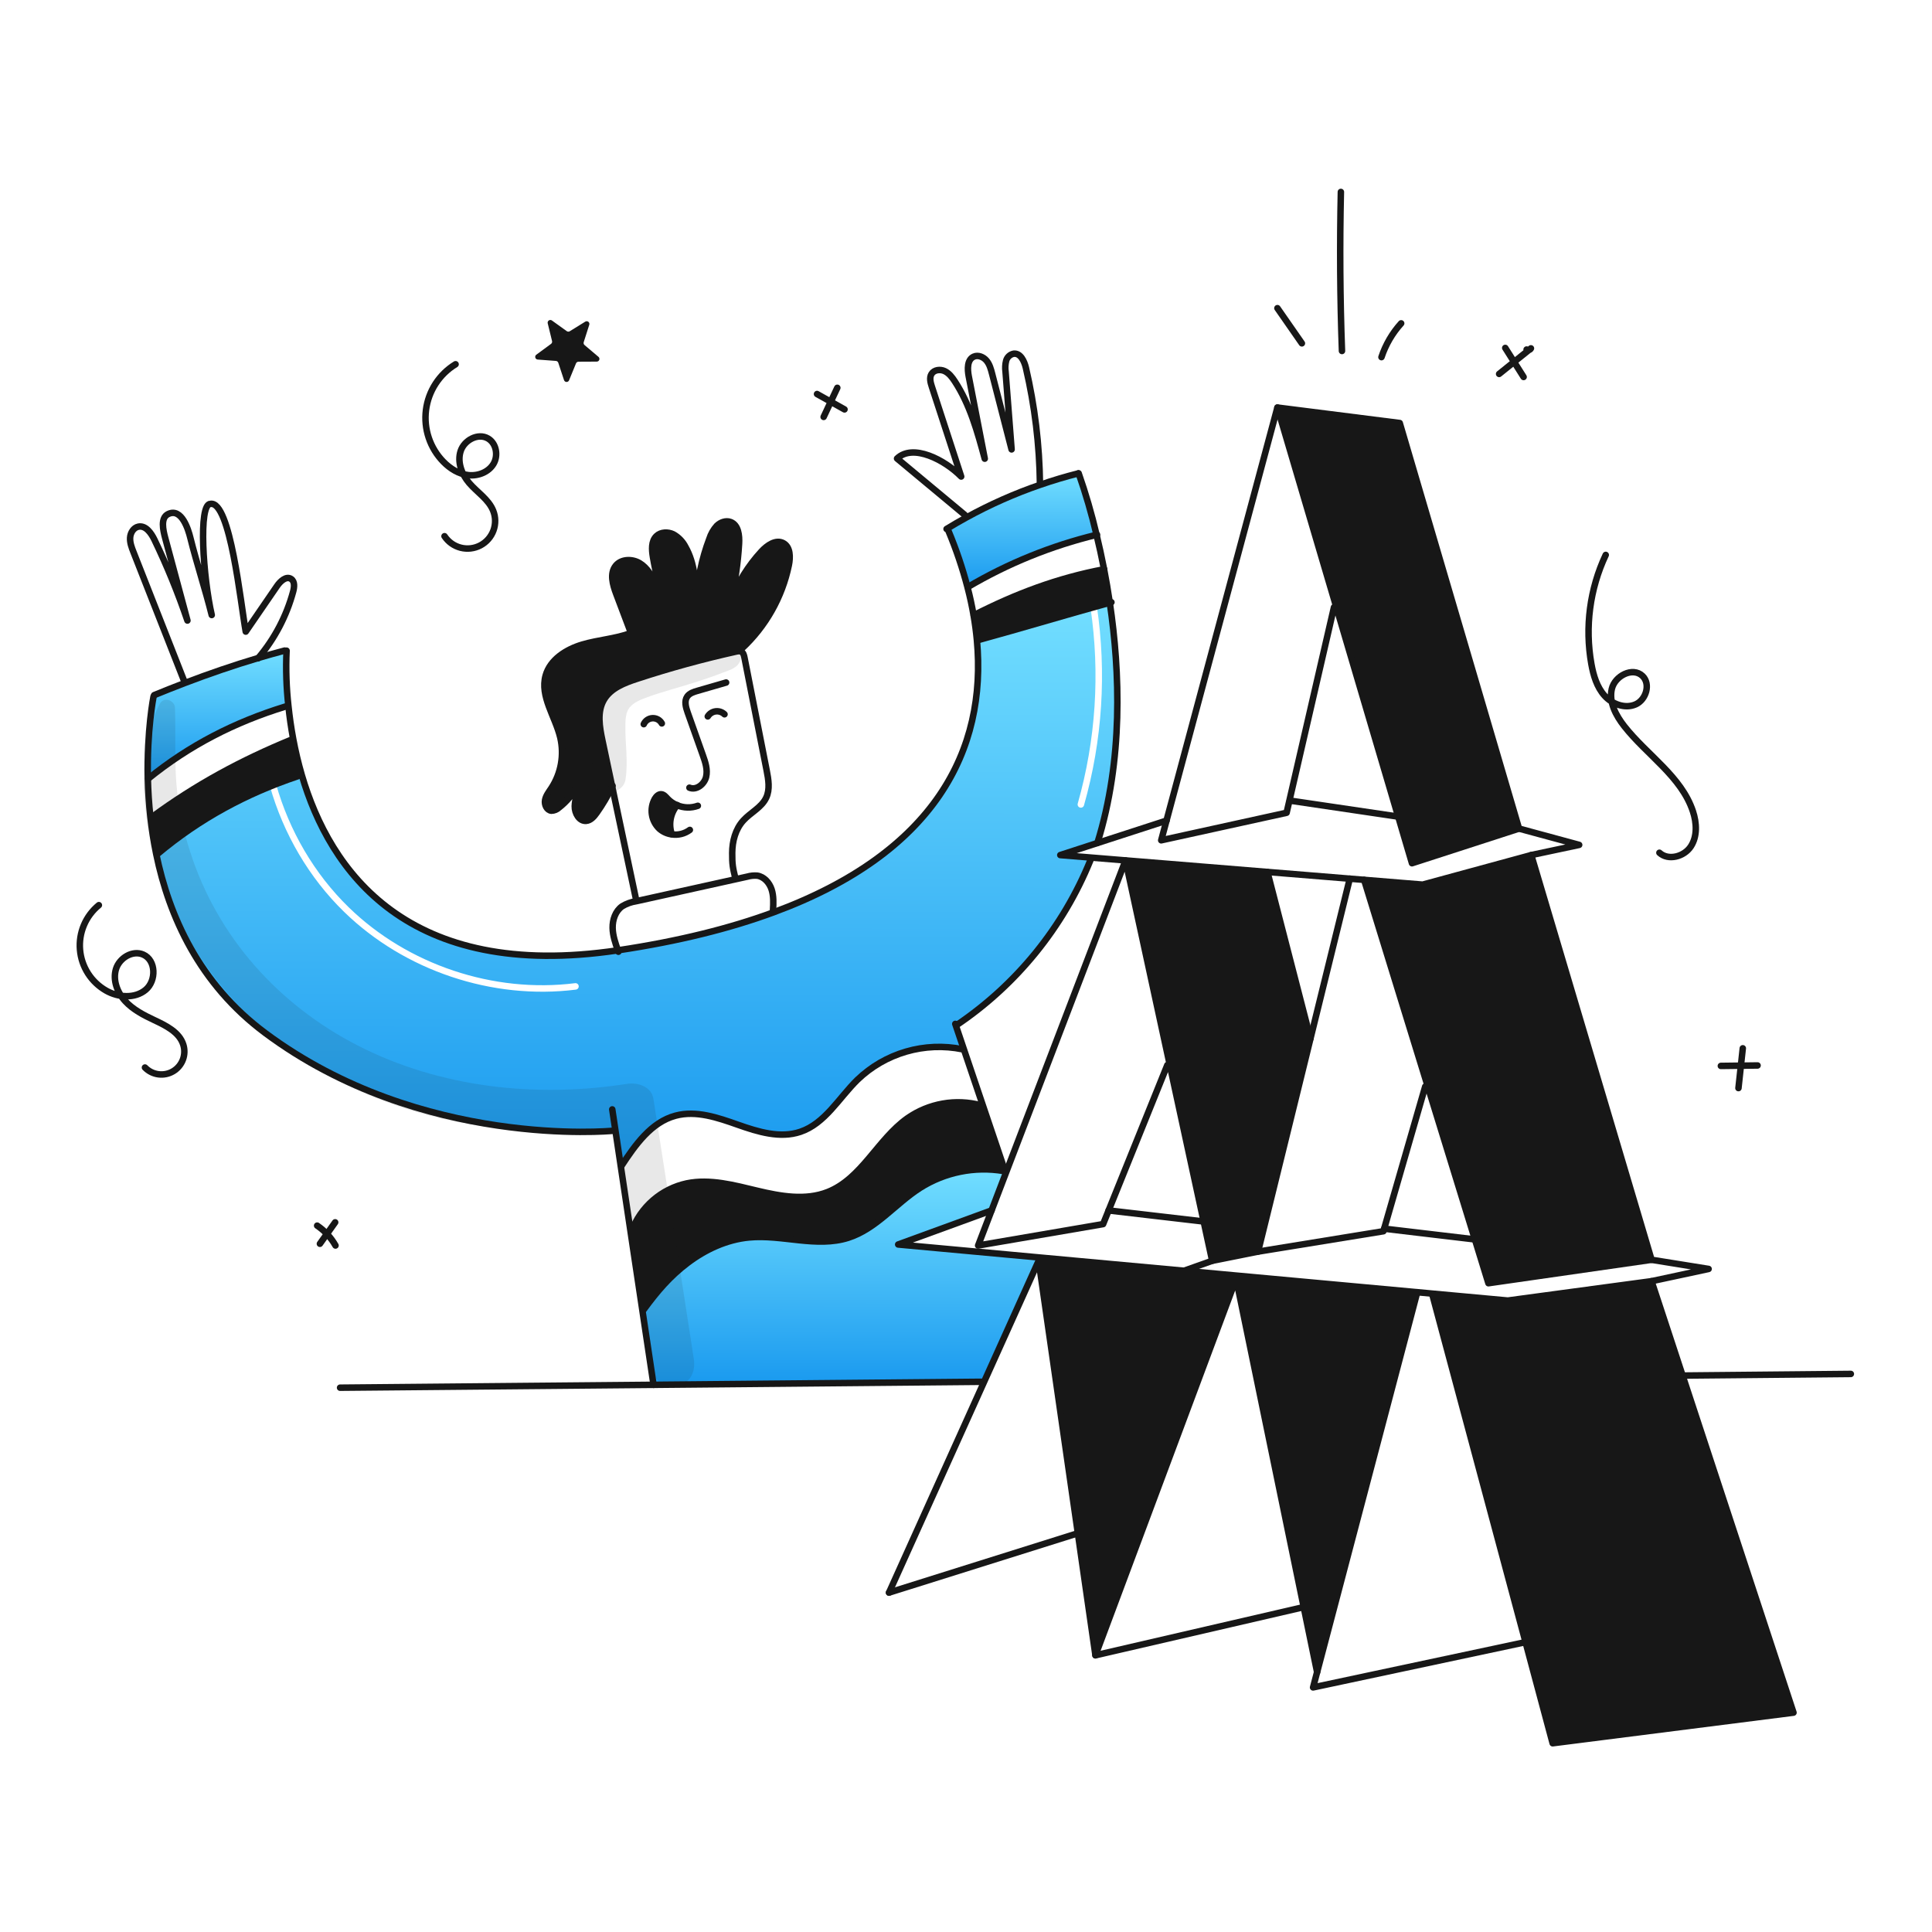
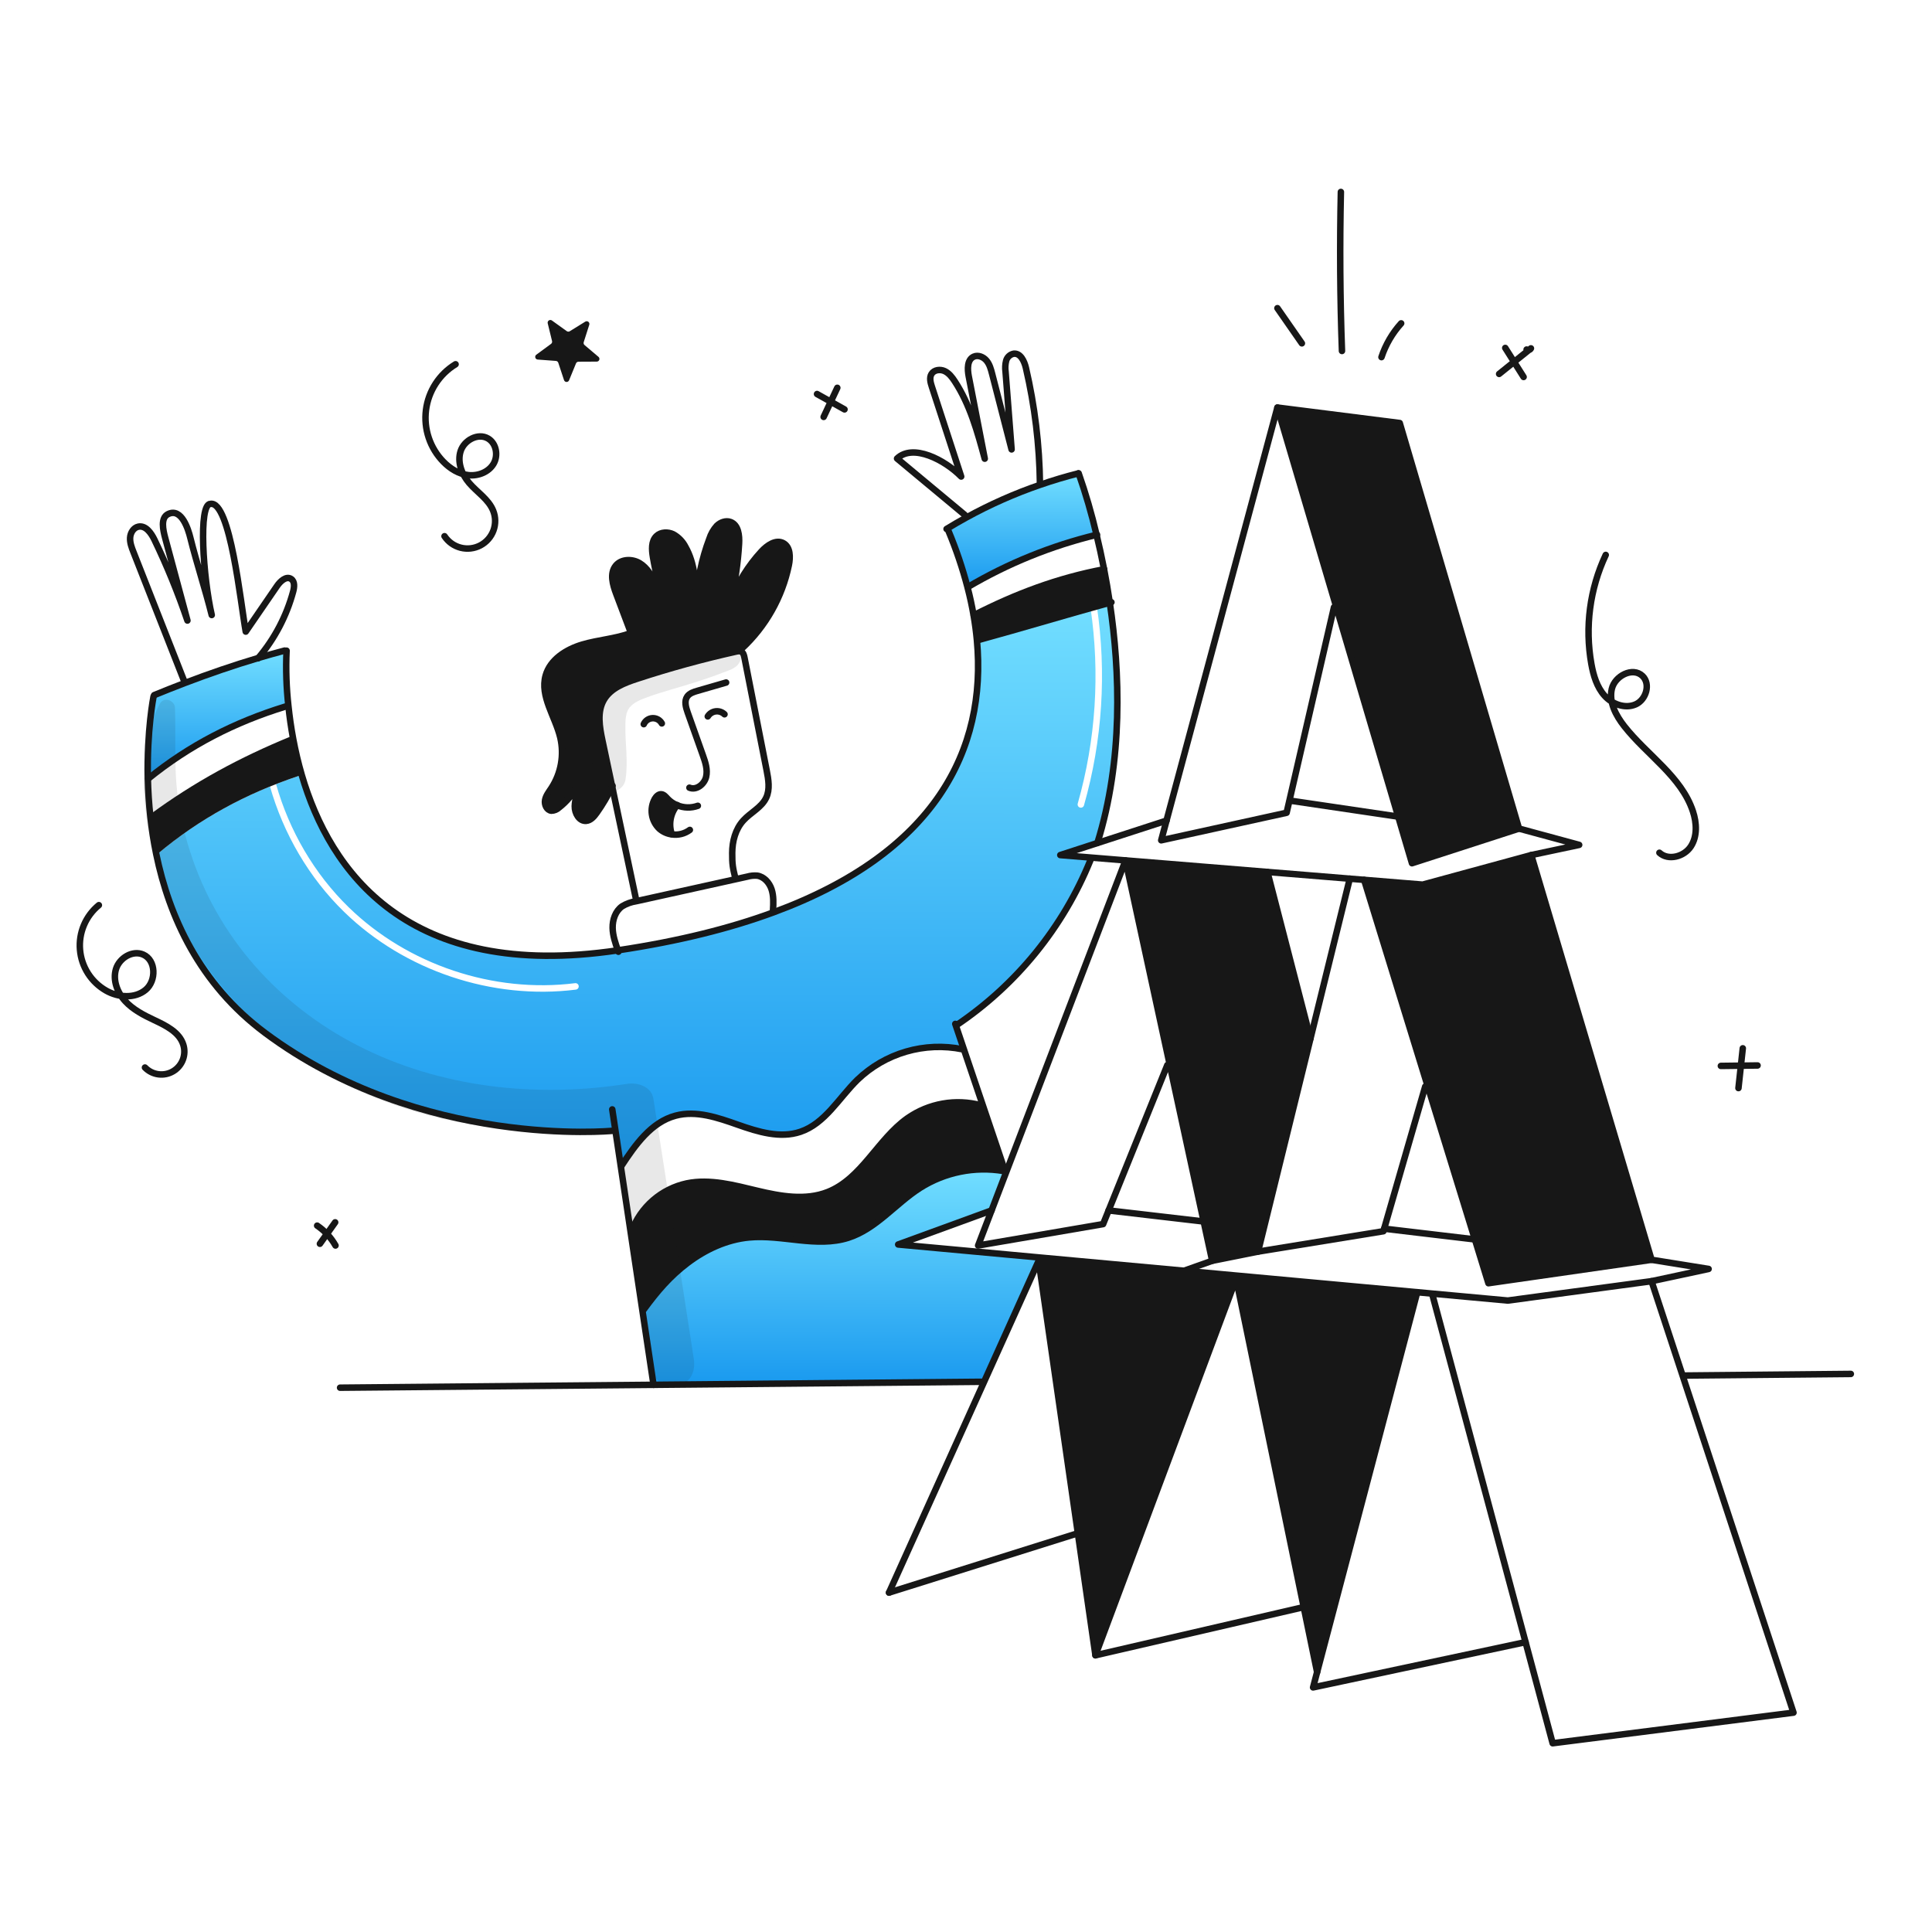
<svg xmlns="http://www.w3.org/2000/svg" width="960" height="960" viewBox="0 0 960 960" fill="none">
  <g clip-path="url(#clip0_317_822)">
    <path fill-rule="evenodd" clip-rule="evenodd" d="M519.453 308.572C526.873 306.431 534.293 304.29 541.888 302.148C546.63 334.421 544.543 367.532 535.522 399.287C535.278 400.144 535.776 401.037 536.634 401.281C537.492 401.525 538.385 401.027 538.628 400.169C547.813 367.838 549.909 334.119 545.022 301.267C547.147 300.672 549.288 300.076 551.449 299.48C556.573 333.935 558.123 377.668 545.281 418.894L526.854 424.878L541.912 426.106L541.794 427.526C528.22 460.849 505.033 489.376 475.188 509.471L474.94 509.557C476.242 513.424 477.548 517.285 478.858 521.139L478.191 521.365C468.915 519.49 459.323 519.893 450.238 522.541C441.152 525.188 432.845 530.001 426.029 536.565C423.259 539.284 420.703 542.325 418.15 545.362L418.15 545.363C412.193 552.45 406.256 559.513 397.667 562.4C387.613 565.779 376.667 562.399 366.656 558.879C356.645 555.359 345.914 551.624 335.667 554.379C323.567 557.618 315.647 568.888 308.767 579.361L308.444 579.405L305.785 561.666L304.224 561.902C304.224 561.902 209.255 571.02 131.756 513.272C98.956 488.838 83.986 455.147 77.636 424.417L78.336 424.266C95.363 409.984 113.88 399.055 134.151 390.813C140.852 414.312 153.53 436.126 171.058 453.176C201.062 482.361 244.623 496.957 286.153 491.737C287.038 491.625 287.665 490.818 287.554 489.933C287.443 489.049 286.635 488.422 285.751 488.533C245.195 493.631 202.61 479.362 173.31 450.861C156.112 434.133 143.69 412.694 137.167 389.612C140.72 388.225 144.327 386.918 147.989 385.688L149.948 385.107C163.867 432.65 202.282 487.814 307.036 472.207L307.272 472.175C337.207 467.686 362.76 461.292 384.363 453.327C464.478 423.802 490.494 372.782 485.413 318.059L486.339 317.972C497.742 314.838 508.597 311.705 519.452 308.573L519.452 308.573L519.453 308.572Z" fill="url(#paint0_linear_317_822)" />
-     <path d="M891.175 850.996L771.503 866.206L758.037 815.971L711.775 643.46L711.839 642.803L749.233 646.237L820.64 636.614L891.175 850.996Z" fill="#171717" />
    <path d="M820.64 625.979L739.588 637.626L732.882 615.861L709.353 539.514L677.826 437.193L706.92 439.572L760.868 424.879L820.64 625.979Z" fill="#171717" />
    <path d="M695.521 210.206L754.787 411.715L701.603 428.937L694.768 405.774H694.757L663.94 301.408L634.738 202.51L695.521 210.206Z" fill="#171717" />
    <path d="M704.219 642.093L654.469 830.857L647.817 798.566L614.223 635.398L614.363 633.837L704.219 642.093Z" fill="#171717" />
    <path d="M651.164 516.038V516.049L625.115 621.921L602.328 626.485L598.098 606.96L581.221 528.965L559.262 427.527L629.776 433.275L651.164 516.038Z" fill="#171717" />
    <path d="M548.607 282.862C549.619 288.093 550.588 293.662 551.449 299.481C529.082 305.649 508.771 311.806 486.339 317.973L485.413 318.06C485.035 313.96 484.486 309.848 483.766 305.724L483.852 305.714C504.917 294.982 525.379 287.264 548.607 282.862Z" fill="#171717" />
    <path d="M535.97 235.188C539.484 245.207 542.455 255.409 544.87 265.747C522.366 271.207 500.792 279.963 480.847 291.73L480.74 291.763C478.269 282.322 475.143 273.065 471.386 264.057L470.568 262.7C473.702 260.784 476.884 258.94 480.115 257.168C491.878 250.695 504.177 245.246 516.874 240.882C523.064 238.74 529.339 236.864 535.7 235.253L535.97 235.188Z" fill="url(#paint1_linear_317_822)" />
    <path d="M535.616 762.054L516.102 626.484L516.252 624.816L588.337 631.436L614.364 633.836L614.224 635.397L544.324 822.504L535.616 762.054Z" fill="#171717" />
    <path d="M372.178 614.882C361.078 615.937 350.578 620.802 341.684 627.519C332.79 634.236 326.484 641.684 319.898 650.671L319.145 650.779L313.311 611.9L313.817 611.825C316.017 605.866 319.686 600.56 324.484 596.397C329.282 592.235 335.054 589.352 341.264 588.015C352.864 585.637 364.783 588.93 376.311 591.686C387.839 594.442 400.261 596.659 411.283 592.31C428.161 585.647 436.104 566.143 450.915 555.649C456.16 551.982 462.144 549.506 468.447 548.394C474.75 547.283 481.22 547.562 487.404 549.212L488.255 548.921C491.935 559.825 495.624 570.732 499.32 581.643L498.642 581.869C484.235 579.457 469.445 582.455 457.115 590.287C444.877 598.133 435.34 610.619 421.487 615.043C405.729 620.059 388.636 613.31 372.178 614.882Z" fill="#171717" />
    <path d="M487.601 686.6L324.745 688.107L319.145 650.778L319.898 650.67C326.486 641.683 332.793 634.234 341.684 627.518C350.575 620.802 361.084 615.936 372.178 614.881C388.636 613.309 405.729 620.058 421.487 615.042C435.34 610.618 444.877 598.132 457.115 590.286C469.445 582.454 484.235 579.455 498.642 581.868L499.32 581.642L499.42 581.933L500.076 582.18L492.701 601.459L446.309 618.38L485.737 622.007L516.251 624.817L516.102 626.485L488.762 687.128L487.601 686.6Z" fill="url(#paint2_linear_317_822)" />
    <path d="M389.249 269.892C392.802 271.829 392.78 276.899 391.962 280.86C388.655 296.772 380.476 311.259 368.562 322.311L367.217 323.56C366.711 323.578 366.208 323.65 365.717 323.775C349.151 327.467 332.747 331.956 316.612 337.251C310.283 339.318 303.47 341.934 300.101 347.682C296.57 353.699 297.916 361.276 299.358 368.111C300.962 375.701 302.569 383.289 304.18 390.877C301.998 395.426 299.431 399.78 296.506 403.89C295.192 405.741 293.535 407.69 291.274 407.883C287.809 408.183 285.505 404.083 285.591 400.607C285.677 397.131 287.152 393.772 287.023 390.295C284.744 394.559 281.598 398.299 277.787 401.274C276.757 402.262 275.392 402.824 273.966 402.846C271.695 402.62 270.436 399.864 270.834 397.615C271.232 395.366 272.728 393.503 273.988 391.598C276.364 387.946 277.982 383.853 278.745 379.564C279.509 375.274 279.403 370.874 278.433 366.626C275.979 356.126 268.218 346.056 271.125 335.669C273.353 327.682 281.372 322.645 289.325 320.288C297.278 317.931 305.762 317.457 313.533 314.551C311.09 308.071 308.643 301.591 306.192 295.111C304.459 290.526 302.866 284.929 305.934 281.111C308.657 277.711 314.082 277.591 317.817 279.819C321.552 282.047 323.866 286.03 325.599 290.012C327.332 293.994 328.656 298.225 331.11 301.812C328.116 293.688 325.882 285.303 324.437 276.765C323.823 273.148 323.543 268.897 326.191 266.365C328.333 264.309 331.842 264.191 334.522 265.472C337.141 266.914 339.265 269.112 340.615 271.779C345.222 279.874 345.706 289.593 346.083 298.904C346.517 288.245 348.672 277.726 352.466 267.754C353.22 265.359 354.479 263.153 356.158 261.285C357.944 259.53 360.678 258.508 363.025 259.385C366.911 260.838 367.481 266.037 367.234 270.185C366.672 279.771 365.278 289.29 363.068 298.634C366.551 289.546 371.727 281.2 378.32 274.039C381.177 270.946 385.547 267.879 389.249 269.892Z" fill="#171717" />
    <path d="M333.816 414.514L333.805 414.6C331.536 414.308 329.405 413.349 327.681 411.844C325.681 409.97 324.368 407.479 323.952 404.77C323.536 402.061 324.042 399.291 325.388 396.904C326.098 395.72 327.239 394.558 328.606 394.665C329.898 394.773 330.806 395.914 331.685 396.865C333.021 398.272 334.638 399.379 336.432 400.116C334.798 402.09 333.698 404.451 333.24 406.973C332.782 409.494 332.98 412.091 333.816 414.514V414.514Z" fill="#171717" />
    <path d="M149.948 385.107L147.989 385.688C122.22 394.342 99.165 406.796 78.337 424.266L77.636 424.417C76.323 418.117 75.386 411.941 74.731 406L75.644 405.9C97.421 389.894 120.088 377.656 145.092 367.43L145.706 367.312C146.773 373.009 148.161 378.993 149.948 385.107Z" fill="#171717" />
    <path d="M128.368 326.94C132.673 325.659 137.029 324.435 141.435 323.269L142.393 323.323C141.977 332.55 142.29 341.796 143.329 350.975L141.779 351.094C116.635 358.822 94.079 370.35 73.655 386.926H73.461C72.902 362.966 76.292 346.121 76.292 346.121L76.626 345.4C81.728 343.31 86.812 341.297 91.878 339.361C103.944 334.765 115.978 330.621 128.368 326.94Z" fill="url(#paint3_linear_317_822)" />
    <path d="M836.592 683.501L919.667 682.704" stroke="#171717" stroke-width="3.229" stroke-linecap="round" stroke-linejoin="round" />
    <path d="M168.989 689.539L324.741 688.108L487.597 686.601" stroke="#171717" stroke-width="3.229" stroke-linecap="round" stroke-linejoin="round" />
    <path d="M304.227 551.257L305.788 561.666L308.447 579.404L313.312 611.9L319.146 650.779L324.743 688.108V688.129" stroke="#171717" stroke-width="3.229" stroke-linecap="round" stroke-linejoin="round" />
    <path d="M76.292 346.121C76.292 346.121 72.902 362.966 73.461 386.926C73.601 392.889 73.978 399.294 74.732 406C75.388 411.941 76.325 418.12 77.638 424.417C83.988 455.147 98.961 488.838 131.758 513.272C209.258 571.019 304.226 561.902 304.226 561.902" stroke="#171717" stroke-width="3.229" stroke-linecap="round" stroke-linejoin="round" />
    <path d="M142.393 323.323C141.977 332.55 142.29 341.796 143.329 350.975C143.857 356.002 144.621 361.502 145.708 367.315C146.774 373.009 148.162 378.993 149.949 385.107C163.867 432.651 202.282 487.815 307.036 472.207L307.272 472.175C337.207 467.686 362.76 461.292 384.363 453.327C464.478 423.802 490.494 372.782 485.413 318.059C485.035 313.958 484.486 309.846 483.766 305.723C482.97 301.083 481.962 296.43 480.742 291.763C478.27 282.322 475.144 273.064 471.388 264.057" stroke="#171717" stroke-width="3.229" stroke-linecap="round" stroke-linejoin="round" />
    <path d="M541.794 427.527C528.22 460.85 505.033 489.376 475.188 509.472" stroke="#171717" stroke-width="3.229" stroke-linecap="round" stroke-linejoin="round" />
    <path d="M535.971 235.188C539.484 245.207 542.455 255.409 544.871 265.747C546.131 270.935 547.401 276.672 548.606 282.861C549.618 288.092 550.587 293.661 551.448 299.48C556.572 333.935 558.122 377.668 545.28 418.894" stroke="#171717" stroke-width="3.229" stroke-linecap="round" stroke-linejoin="round" />
    <path d="M662.854 301.731L640.713 397.765L639.303 403.858L577.002 417.539L579.629 407.754L634.739 202.51L695.522 210.206L754.788 411.715L784.679 419.82L760.869 424.879L820.641 625.979L849.003 630.532L820.641 636.614L891.176 850.996L771.504 866.206L758.038 815.971L711.776 643.46" stroke="#171717" stroke-width="3.229" stroke-linecap="round" stroke-linejoin="round" />
    <path d="M694.757 405.774L663.94 301.408L634.738 202.51" stroke="#171717" stroke-width="3.229" stroke-linecap="round" stroke-linejoin="round" />
    <path d="M754.789 411.714L701.605 428.936L694.77 405.773" stroke="#171717" stroke-width="3.229" stroke-linecap="round" stroke-linejoin="round" />
    <path d="M760.869 424.879L706.921 439.572L677.827 437.193L670.701 436.612L629.776 433.275L559.263 427.527L541.911 426.107L526.854 424.879L545.281 418.895L579.629 407.754" stroke="#171717" stroke-width="3.229" stroke-linecap="round" stroke-linejoin="round" />
    <path d="M640.918 397.809L694.758 405.774H694.769" stroke="#171717" stroke-width="3.229" stroke-linecap="round" stroke-linejoin="round" />
    <path d="M629.777 433.275L651.165 516.038" stroke="#171717" stroke-width="3.229" stroke-linecap="round" stroke-linejoin="round" />
    <path d="M670.701 436.612L651.165 516.038V516.049L625.116 621.921L602.329 626.485L598.099 606.96L581.222 528.965L559.263 427.527L500.073 582.181L492.7 601.459L486.027 618.886L548.123 608.251L550.868 601.459L580.038 529.224" stroke="#171717" stroke-width="3.229" stroke-linecap="round" stroke-linejoin="round" />
    <path d="M708.19 539.869L687.782 610.522L687.416 611.793L625.115 621.921" stroke="#171717" stroke-width="3.229" stroke-linecap="round" stroke-linejoin="round" />
    <path d="M677.826 437.193L709.353 539.514L732.882 615.861L739.588 637.626L820.64 625.979" stroke="#171717" stroke-width="3.229" stroke-linecap="round" stroke-linejoin="round" />
    <path d="M492.699 601.459L446.307 618.38L485.735 622.007L516.25 624.817L588.335 631.437L614.362 633.837L704.218 642.093L711.839 642.803L749.233 646.237L820.64 636.614" stroke="#171717" stroke-width="3.229" stroke-linecap="round" stroke-linejoin="round" />
    <path d="M704.219 642.093L654.469 830.857L652.467 838.467L758.038 815.971" stroke="#171717" stroke-width="3.229" stroke-linecap="round" stroke-linejoin="round" />
    <path d="M441.754 791.353L488.76 687.127L516.1 626.484L535.614 762.054L544.322 822.504L614.222 635.397L647.816 798.565L654.468 830.856" stroke="#171717" stroke-width="3.229" stroke-linecap="round" stroke-linejoin="round" />
    <path d="M441.754 791.354L534.452 762.227" stroke="#171717" stroke-width="3.229" stroke-linecap="round" stroke-linejoin="round" />
    <path d="M544.322 822.504L647.816 798.565H647.827" stroke="#171717" stroke-width="3.229" stroke-linecap="round" stroke-linejoin="round" />
    <path d="M76.626 345.4C81.728 343.31 86.812 341.297 91.878 339.361C103.944 334.761 115.978 330.621 128.368 326.94C132.673 325.659 137.029 324.435 141.435 323.269" stroke="#171717" stroke-width="3.229" stroke-linecap="round" stroke-linejoin="round" />
    <path d="M128.216 327.123C128.27 327.058 128.323 327.004 128.367 326.94C136.491 317.332 142.4 306.054 145.675 293.906C146.256 291.731 146.547 288.933 144.663 287.684C142.252 286.07 139.313 288.771 137.663 291.172C132.486 298.728 127.301 306.284 122.11 313.84C119.591 299.955 114.424 248.73 104.586 250.377C98.462 250.291 100.927 287.103 105.211 305.606C102.011 292.754 97.73 279.906 94.533 267.05C93.64 263.487 90.346 252.088 83.522 255.45C79.7 257.323 80.992 263.264 82.101 267.376C85.782 281.024 89.459 294.679 93.134 308.343C88.492 294.635 83.017 281.223 76.74 268.183C75.126 264.836 72.36 260.928 68.721 261.703C66.321 262.209 64.793 264.76 64.653 267.214C64.513 269.668 65.417 272.047 66.321 274.329C74.695 295.651 83.076 316.971 91.465 338.288" stroke="#171717" stroke-width="3.229" stroke-linecap="round" stroke-linejoin="round" />
    <path d="M470.344 262.841C470.419 262.798 470.495 262.741 470.57 262.701C473.703 260.785 476.885 258.941 480.117 257.169C491.88 250.695 504.178 245.247 516.876 240.883C523.065 238.741 529.34 236.865 535.702 235.254" stroke="#171717" stroke-width="3.229" stroke-linecap="round" stroke-linejoin="round" />
    <path d="M516.747 240.506C516.518 221.068 514.176 201.712 509.761 182.779C508.986 179.479 507.091 175.385 503.722 175.751C502.821 175.921 501.987 176.342 501.316 176.967C500.645 177.592 500.166 178.395 499.933 179.281C499.49 181.062 499.396 182.912 499.654 184.728C500.654 197.59 501.654 210.449 502.654 223.305C499.425 210.808 496.203 198.304 492.988 185.793C492.388 183.468 491.75 181.068 490.222 179.216C488.694 177.364 486.013 176.235 483.839 177.225C480.502 178.754 480.674 183.479 481.374 187.074L489.317 227.923C485.712 214.586 481.976 201.002 474.41 189.453C473.086 187.429 471.546 185.395 469.351 184.383C467.156 183.371 464.141 183.737 462.871 185.804C461.708 187.677 462.365 190.109 463.054 192.204C467.908 207.058 472.759 221.92 477.606 236.788C469.512 228.554 453.657 220.233 445.746 227.833C456.951 237.167 468.16 246.5 479.372 255.833" stroke="#171717" stroke-width="3.229" stroke-linecap="round" stroke-linejoin="round" />
    <path d="M307.283 472.907C307.197 472.671 307.111 472.445 307.036 472.207C305.744 468.601 304.495 464.907 304.409 461.088C304.334 457.008 305.798 452.681 309.135 450.335C311.244 449.055 313.585 448.202 316.023 447.827C316.099 447.816 316.163 447.795 316.239 447.784C332.664 444.146 349.086 440.512 365.505 436.884C367.431 436.454 369.369 436.034 371.295 435.603C372.896 435.148 374.565 434.979 376.225 435.103C379.648 435.587 382.296 438.603 383.383 441.895C384.47 445.187 384.298 448.741 384.115 452.195" stroke="#171717" stroke-width="3.229" stroke-linecap="round" stroke-linejoin="round" />
    <path d="M316.163 447.44C312.17 428.582 308.177 409.728 304.183 390.877C302.579 383.288 300.972 375.7 299.361 368.111C297.919 361.276 296.573 353.699 300.104 347.682C303.473 341.934 310.286 339.318 316.615 337.251C332.75 331.956 349.154 327.467 365.72 323.775C366.211 323.65 366.714 323.578 367.22 323.56C367.616 323.552 368.008 323.64 368.361 323.818C369.373 324.346 369.696 325.618 369.911 326.724C373.593 345.41 377.27 364.1 380.944 382.793C381.837 387.325 382.688 392.244 380.696 396.42C378.382 401.285 372.925 403.729 369.319 407.733C365.433 412.027 363.851 418.023 363.829 423.814C363.807 429.605 364.088 431.004 365.455 436.633" stroke="#171717" stroke-width="3.229" stroke-linecap="round" stroke-linejoin="round" />
    <path d="M342.567 391.4C346.011 392.832 349.983 389.7 350.855 386.061C351.727 382.422 350.455 378.661 349.197 375.136C346.701 368.108 344.201 361.074 341.697 354.036C340.782 351.442 339.91 348.363 341.482 346.103C342.612 344.478 344.657 343.821 346.562 343.272C351.31 341.894 356.057 340.52 360.803 339.15" stroke="#171717" stroke-width="3.229" stroke-linecap="round" stroke-linejoin="round" />
    <path d="M360 354.926C359.421 354.369 358.725 353.949 357.963 353.697C357.2 353.444 356.391 353.366 355.594 353.467C354.797 353.568 354.033 353.846 353.358 354.281C352.682 354.716 352.113 355.297 351.691 355.98" stroke="#171717" stroke-width="3.229" stroke-linecap="round" stroke-linejoin="round" />
    <path d="M328.853 359.457C328.404 358.639 327.735 357.962 326.923 357.504C326.11 357.046 325.185 356.824 324.253 356.863C323.32 356.902 322.418 357.201 321.646 357.726C320.875 358.251 320.265 358.981 319.887 359.834" stroke="#171717" stroke-width="3.229" stroke-linecap="round" stroke-linejoin="round" />
    <path d="M346.754 400.392C343.4 401.593 339.717 401.493 336.432 400.112C334.638 399.376 333.021 398.268 331.685 396.861C330.802 395.914 329.898 394.773 328.606 394.661C327.239 394.554 326.098 395.716 325.388 396.9C324.042 399.287 323.536 402.058 323.952 404.767C324.368 407.476 325.681 409.966 327.681 411.84C329.405 413.345 331.536 414.304 333.805 414.596C335.374 414.838 336.975 414.766 338.516 414.386C340.056 414.005 341.507 413.323 342.782 412.379" stroke="#171717" stroke-width="3.229" stroke-linecap="round" stroke-linejoin="round" />
    <path d="M333.815 414.514C332.979 412.091 332.78 409.494 333.239 406.972C333.697 404.45 334.796 402.088 336.431 400.114C336.452 400.092 336.474 400.06 336.495 400.039" stroke="#171717" stroke-width="3.229" stroke-linecap="round" stroke-linejoin="round" />
    <path d="M368.56 322.311C380.474 311.259 388.653 296.772 391.96 280.86C392.778 276.899 392.8 271.829 389.247 269.892C385.547 267.879 381.175 270.946 378.322 274.036C371.729 281.197 366.553 289.543 363.07 298.631C365.28 289.287 366.674 279.768 367.236 270.182C367.483 266.038 366.913 260.839 363.027 259.382C360.68 258.5 357.946 259.522 356.16 261.282C354.481 263.15 353.222 265.356 352.468 267.751C348.674 277.723 346.519 288.242 346.085 298.901C345.708 289.59 345.224 279.871 340.617 271.776C339.267 269.109 337.143 266.91 334.524 265.469C331.844 264.188 328.335 264.306 326.193 266.362C323.545 268.892 323.825 273.143 324.439 276.762C325.884 285.3 328.118 293.685 331.112 301.809C328.658 298.225 327.334 294.009 325.601 290.009C323.868 286.009 321.543 282.044 317.819 279.816C314.095 277.588 308.659 277.706 305.936 281.108C302.868 284.929 304.461 290.526 306.194 295.108C308.648 301.588 311.095 308.068 313.535 314.548C305.764 317.454 297.292 317.917 289.327 320.285C281.362 322.653 273.354 327.679 271.127 335.666C268.22 346.053 275.981 356.128 278.435 366.623C279.405 370.871 279.511 375.271 278.747 379.561C277.984 383.85 276.366 387.943 273.99 391.595C272.73 393.495 271.234 395.362 270.836 397.612C270.438 399.862 271.697 402.612 273.968 402.843C275.394 402.82 276.759 402.259 277.789 401.271C281.6 398.296 284.746 394.556 287.025 390.292C287.154 393.769 285.669 397.127 285.593 400.604C285.517 404.081 287.811 408.182 291.276 407.88C293.537 407.687 295.194 405.738 296.508 403.887C299.433 399.777 302 395.423 304.182 390.874C304.258 390.734 304.322 390.594 304.382 390.454" stroke="#171717" stroke-width="3.229" stroke-linecap="round" stroke-linejoin="round" />
    <path d="M474.67 508.762C474.756 509.031 474.853 509.289 474.939 509.562C476.241 513.428 477.547 517.289 478.857 521.144C481.99 530.4 485.124 539.661 488.257 548.925C491.938 559.829 495.626 570.736 499.322 581.647L499.422 581.938" stroke="#171717" stroke-width="3.229" stroke-linecap="round" stroke-linejoin="round" />
    <path d="M308.77 579.361C315.648 568.888 323.57 557.618 335.67 554.379C345.917 551.623 356.649 555.347 366.659 558.879C376.669 562.411 387.616 565.779 397.67 562.399C409.94 558.276 416.797 545.629 426.032 536.565C432.848 530.001 441.155 525.188 450.24 522.54C459.326 519.893 468.918 519.49 478.194 521.365" stroke="#171717" stroke-width="3.229" stroke-linecap="round" stroke-linejoin="round" />
    <path d="M313.816 611.825C316.016 605.866 319.686 600.56 324.484 596.397C329.282 592.235 335.054 589.352 341.263 588.015C352.863 585.637 364.782 588.93 376.31 591.686C387.838 594.442 400.26 596.659 411.282 592.31C428.16 585.647 436.103 566.143 450.914 555.649C456.16 551.982 462.144 549.506 468.447 548.394C474.75 547.283 481.22 547.562 487.403 549.212" stroke="#171717" stroke-width="3.229" stroke-linecap="round" stroke-linejoin="round" />
    <path d="M319.9 650.671C326.488 641.684 332.795 634.235 341.686 627.519C350.577 620.803 361.086 615.937 372.18 614.882C388.638 613.31 405.731 620.059 421.489 615.043C435.342 610.619 444.879 598.133 457.117 590.287C469.447 582.455 484.238 579.456 498.644 581.869" stroke="#171717" stroke-width="3.229" stroke-linecap="round" stroke-linejoin="round" />
    <path d="M480.848 291.731C500.792 279.963 522.366 271.207 544.871 265.748C544.947 265.726 545.033 265.705 545.108 265.683" stroke="#171717" stroke-width="3.229" stroke-linecap="round" stroke-linejoin="round" />
    <path d="M483.852 305.714C504.917 294.982 525.379 287.264 548.607 282.862C548.629 282.862 548.64 282.851 548.661 282.851" stroke="#171717" stroke-width="3.229" stroke-linecap="round" stroke-linejoin="round" />
    <path d="M486.338 317.973C508.77 311.806 529.081 305.649 551.448 299.481C551.717 299.406 551.997 299.331 552.266 299.255" stroke="#171717" stroke-width="3.229" stroke-linecap="round" stroke-linejoin="round" />
    <path d="M73.654 386.926C94.073 370.35 116.634 358.826 141.778 351.094" stroke="#171717" stroke-width="3.229" stroke-linecap="round" stroke-linejoin="round" />
    <path d="M75.645 405.9C97.421 389.894 120.089 377.656 145.093 367.43" stroke="#171717" stroke-width="3.229" stroke-linecap="round" stroke-linejoin="round" />
-     <path d="M78.337 424.266C99.165 406.796 122.221 394.342 147.99 385.688" stroke="#171717" stroke-width="3.229" stroke-linecap="round" stroke-linejoin="round" />
    <path d="M550.867 601.459L598.098 606.96" stroke="#171717" stroke-width="3.229" stroke-linecap="round" stroke-linejoin="round" />
    <path d="M687.793 610.521L732.882 615.861" stroke="#171717" stroke-width="3.229" stroke-linecap="round" stroke-linejoin="round" />
    <path d="M588.336 631.436L602.329 626.484" stroke="#171717" stroke-width="3.229" stroke-linecap="round" stroke-linejoin="round" />
    <path d="M797.88 275.741C789.958 292.633 787.463 311.564 790.738 329.931C791.759 335.574 793.438 341.331 797.244 345.62C801.05 349.909 807.467 352.315 812.719 350.013C817.971 347.711 820.293 339.819 816.138 335.866C811.284 331.248 802.386 335.825 800.891 342.356C799.396 348.887 802.916 355.504 807.049 360.777C818.339 375.177 835.466 385.793 841.205 403.171C843.096 408.899 843.462 415.58 840.153 420.623C836.844 425.666 828.988 427.809 824.553 423.723" stroke="#171717" stroke-width="3.229" stroke-linecap="round" stroke-linejoin="round" />
    <path d="M863.83 540.666L865.981 520.897" stroke="#171717" stroke-width="3.229" stroke-linecap="round" stroke-linejoin="round" />
    <path d="M855.088 529.651L873.321 529.424" stroke="#171717" stroke-width="3.229" stroke-linecap="round" stroke-linejoin="round" />
    <path d="M757.068 187.319L747.951 172.883" stroke="#171717" stroke-width="3.229" stroke-linecap="round" stroke-linejoin="round" />
    <path d="M744.912 185.8L760.712 173.1C760.62 173.289 760.489 173.457 760.327 173.591C760.165 173.725 759.976 173.823 759.773 173.879C759.569 173.934 759.357 173.945 759.149 173.911C758.941 173.877 758.743 173.799 758.568 173.682" stroke="#171717" stroke-width="3.229" stroke-linecap="round" stroke-linejoin="round" />
    <path d="M686.447 177.454C688.509 171.242 691.839 165.528 696.228 160.673" stroke="#171717" stroke-width="3.229" stroke-linecap="round" stroke-linejoin="round" />
    <path d="M666.82 174.4C665.868 148.073 665.686 121.733 666.274 95.379" stroke="#171717" stroke-width="3.229" stroke-linecap="round" stroke-linejoin="round" />
    <path d="M646.899 170.6L634.742 153.125" stroke="#171717" stroke-width="3.229" stroke-linecap="round" stroke-linejoin="round" />
    <path d="M49.123 449.768C45.878 452.428 43.329 455.838 41.697 459.703C40.065 463.569 39.398 467.773 39.753 471.954C40.109 476.135 41.477 480.166 43.739 483.7C46.002 487.234 49.09 490.164 52.738 492.238C58.807 495.688 67.06 496.304 72.402 491.809C77.744 487.314 77.567 477.13 71.173 474.325C65.884 472.005 59.308 475.991 57.628 481.518C55.948 487.045 58.284 493.179 62.193 497.432C66.102 501.685 71.372 504.397 76.598 506.857C82.477 509.624 89.075 512.852 91.059 519.039C91.843 521.486 91.777 524.126 90.872 526.531C89.966 528.936 88.274 530.963 86.07 532.285C83.866 533.607 81.28 534.144 78.732 533.81C76.184 533.476 73.824 532.29 72.036 530.446" stroke="#171717" stroke-width="3.229" stroke-linecap="round" stroke-linejoin="round" />
    <path d="M226.376 181C222.372 183.442 218.971 186.755 216.424 190.692C213.878 194.63 212.252 199.091 211.667 203.744C211.082 208.397 211.553 213.121 213.046 217.567C214.538 222.012 217.014 226.064 220.288 229.421C223.647 232.862 227.975 235.569 232.755 236.095C237.535 236.621 242.739 234.629 245.216 230.507C247.693 226.385 246.625 220.25 242.456 217.854C237.51 215.012 230.664 218.706 228.894 224.129C227.124 229.552 229.394 235.613 233.094 239.953C237.07 244.612 242.755 248.053 245.042 253.738C246.31 256.891 246.363 260.402 245.191 263.592C244.019 266.781 241.704 269.422 238.696 271.003C235.688 272.584 232.2 272.993 228.908 272.149C225.616 271.306 222.754 269.271 220.877 266.438" stroke="#171717" stroke-width="3.229" stroke-linecap="round" stroke-linejoin="round" />
    <path d="M409.266 207.16L416.047 192.697" stroke="#171717" stroke-width="3.229" stroke-linecap="round" stroke-linejoin="round" />
    <path d="M419.633 203.428L405.98 195.788" stroke="#171717" stroke-width="3.229" stroke-linecap="round" stroke-linejoin="round" />
    <path d="M158.963 618.019L166.542 607.369" stroke="#171717" stroke-width="3.229" stroke-linecap="round" stroke-linejoin="round" />
    <path d="M166.707 618.883C164.471 614.931 161.351 611.55 157.59 609.006" stroke="#171717" stroke-width="3.229" stroke-linecap="round" stroke-linejoin="round" />
    <path d="M290.457 171.453L297.386 177.321C297.595 177.498 297.745 177.735 297.815 178C297.886 178.264 297.873 178.544 297.779 178.802C297.686 179.059 297.516 179.282 297.292 179.44C297.068 179.598 296.801 179.683 296.527 179.685L287.446 179.731C287.181 179.732 286.923 179.812 286.703 179.961C286.483 180.109 286.313 180.319 286.212 180.564L282.772 188.964C282.668 189.218 282.489 189.433 282.259 189.582C282.029 189.731 281.759 189.805 281.485 189.796C281.211 189.786 280.947 189.693 280.727 189.529C280.508 189.365 280.344 189.137 280.258 188.877L277.408 180.255C277.325 180.003 277.169 179.782 276.96 179.619C276.752 179.456 276.499 179.359 276.235 179.339L267.179 178.664C266.906 178.644 266.645 178.54 266.432 178.368C266.22 178.195 266.065 177.961 265.99 177.697C265.914 177.434 265.921 177.154 266.009 176.894C266.098 176.635 266.264 176.409 266.485 176.247L273.804 170.872C274.018 170.715 274.18 170.498 274.271 170.249C274.362 170 274.376 169.729 274.313 169.472L272.156 160.651C272.091 160.385 272.109 160.105 272.208 159.85C272.307 159.594 272.482 159.375 272.709 159.222C272.936 159.068 273.205 158.988 273.478 158.992C273.752 158.996 274.019 159.084 274.241 159.244L281.615 164.544C281.83 164.699 282.086 164.786 282.351 164.796C282.616 164.805 282.878 164.735 283.103 164.596L290.825 159.819C291.058 159.675 291.33 159.605 291.604 159.62C291.877 159.635 292.14 159.734 292.356 159.902C292.572 160.071 292.731 160.302 292.812 160.564C292.893 160.825 292.891 161.106 292.808 161.367L290.046 170.018C289.965 170.271 289.96 170.542 290.033 170.798C290.106 171.053 290.254 171.281 290.457 171.453V171.453Z" fill="#171717" />
    <g opacity="0.1">
      <path d="M79.422 349.693C68.455 370.464 70.222 396.893 75.222 419.201C80.514 442.101 90.445 463.672 104.4 482.584C134.273 523.426 179.979 548.848 229.377 557.848C258.416 563.058 288.117 563.426 317.277 558.939L304.266 551.551C310.815 594.723 317.445 637.882 324.156 681.026C325.041 686.735 332.196 689.894 337.302 688.491C343.402 686.815 345.648 681.071 344.767 675.344C338.129 632.195 331.429 589.056 324.667 545.928C323.712 539.853 316.753 537.74 311.656 538.541C266.586 545.623 218.729 540.522 177.801 519.533C138.45 499.352 108.036 465.616 94.483 423.225C90.842 412.077 88.532 400.537 87.603 388.845C86.703 376.456 87.396 364.063 86.94 351.728C86.8 347.919 81.378 346 79.428 349.693H79.422Z" fill="#171717" />
    </g>
    <g opacity="0.1">
      <path d="M366.461 323.641C362.773 320.933 358.061 323.211 354.061 324.303C349.094 325.658 344.178 327.21 339.217 328.588C330.034 331.14 320.094 332.607 311.28 336.245C307.383 337.792 303.889 340.206 301.064 343.304C298.238 346.402 296.156 350.102 294.973 354.125C292.262 363.708 295.573 373.274 293.884 382.851C293.061 387.508 295.14 392.297 300.006 393.634C304.181 394.781 310.036 392.214 310.789 387.512C312.279 378.207 310.543 369.303 310.741 359.988C310.8 357.2 311.011 353.916 312.779 351.644C314.805 349.044 318.379 347.644 321.355 346.544C329.429 343.563 337.868 341.515 346.049 338.832C350.34 337.425 354.639 336.032 358.837 334.364C362.788 332.796 366.811 332.025 368.056 327.558C368.24 326.82 368.184 326.044 367.898 325.339C367.611 324.635 367.109 324.04 366.462 323.64L366.461 323.641Z" fill="#171717" />
    </g>
  </g>
  <defs>
    <linearGradient id="paint0_linear_317_822" x1="316.426" y1="299.48" x2="316.004" y2="577.88" gradientUnits="userSpaceOnUse">
      <stop stop-color="#72DEFF" />
      <stop offset="1" stop-color="#1A9AEF" />
    </linearGradient>
    <linearGradient id="paint1_linear_317_822" x1="507.719" y1="235.188" x2="507.608" y2="291.455" gradientUnits="userSpaceOnUse">
      <stop stop-color="#72DEFF" />
      <stop offset="1" stop-color="#1A9AEF" />
    </linearGradient>
    <linearGradient id="paint2_linear_317_822" x1="417.698" y1="581.055" x2="417.548" y2="687.524" gradientUnits="userSpaceOnUse">
      <stop stop-color="#72DEFF" />
      <stop offset="1" stop-color="#1A9AEF" />
    </linearGradient>
    <linearGradient id="paint3_linear_317_822" x1="108.364" y1="323.269" x2="108.214" y2="386.579" gradientUnits="userSpaceOnUse">
      <stop stop-color="#72DEFF" />
      <stop offset="1" stop-color="#1A9AEF" />
    </linearGradient>
    <clipPath id="clip0_317_822">
      <rect width="884" height="775" fill="white" transform="translate(38 93)" />
    </clipPath>
  </defs>
</svg>